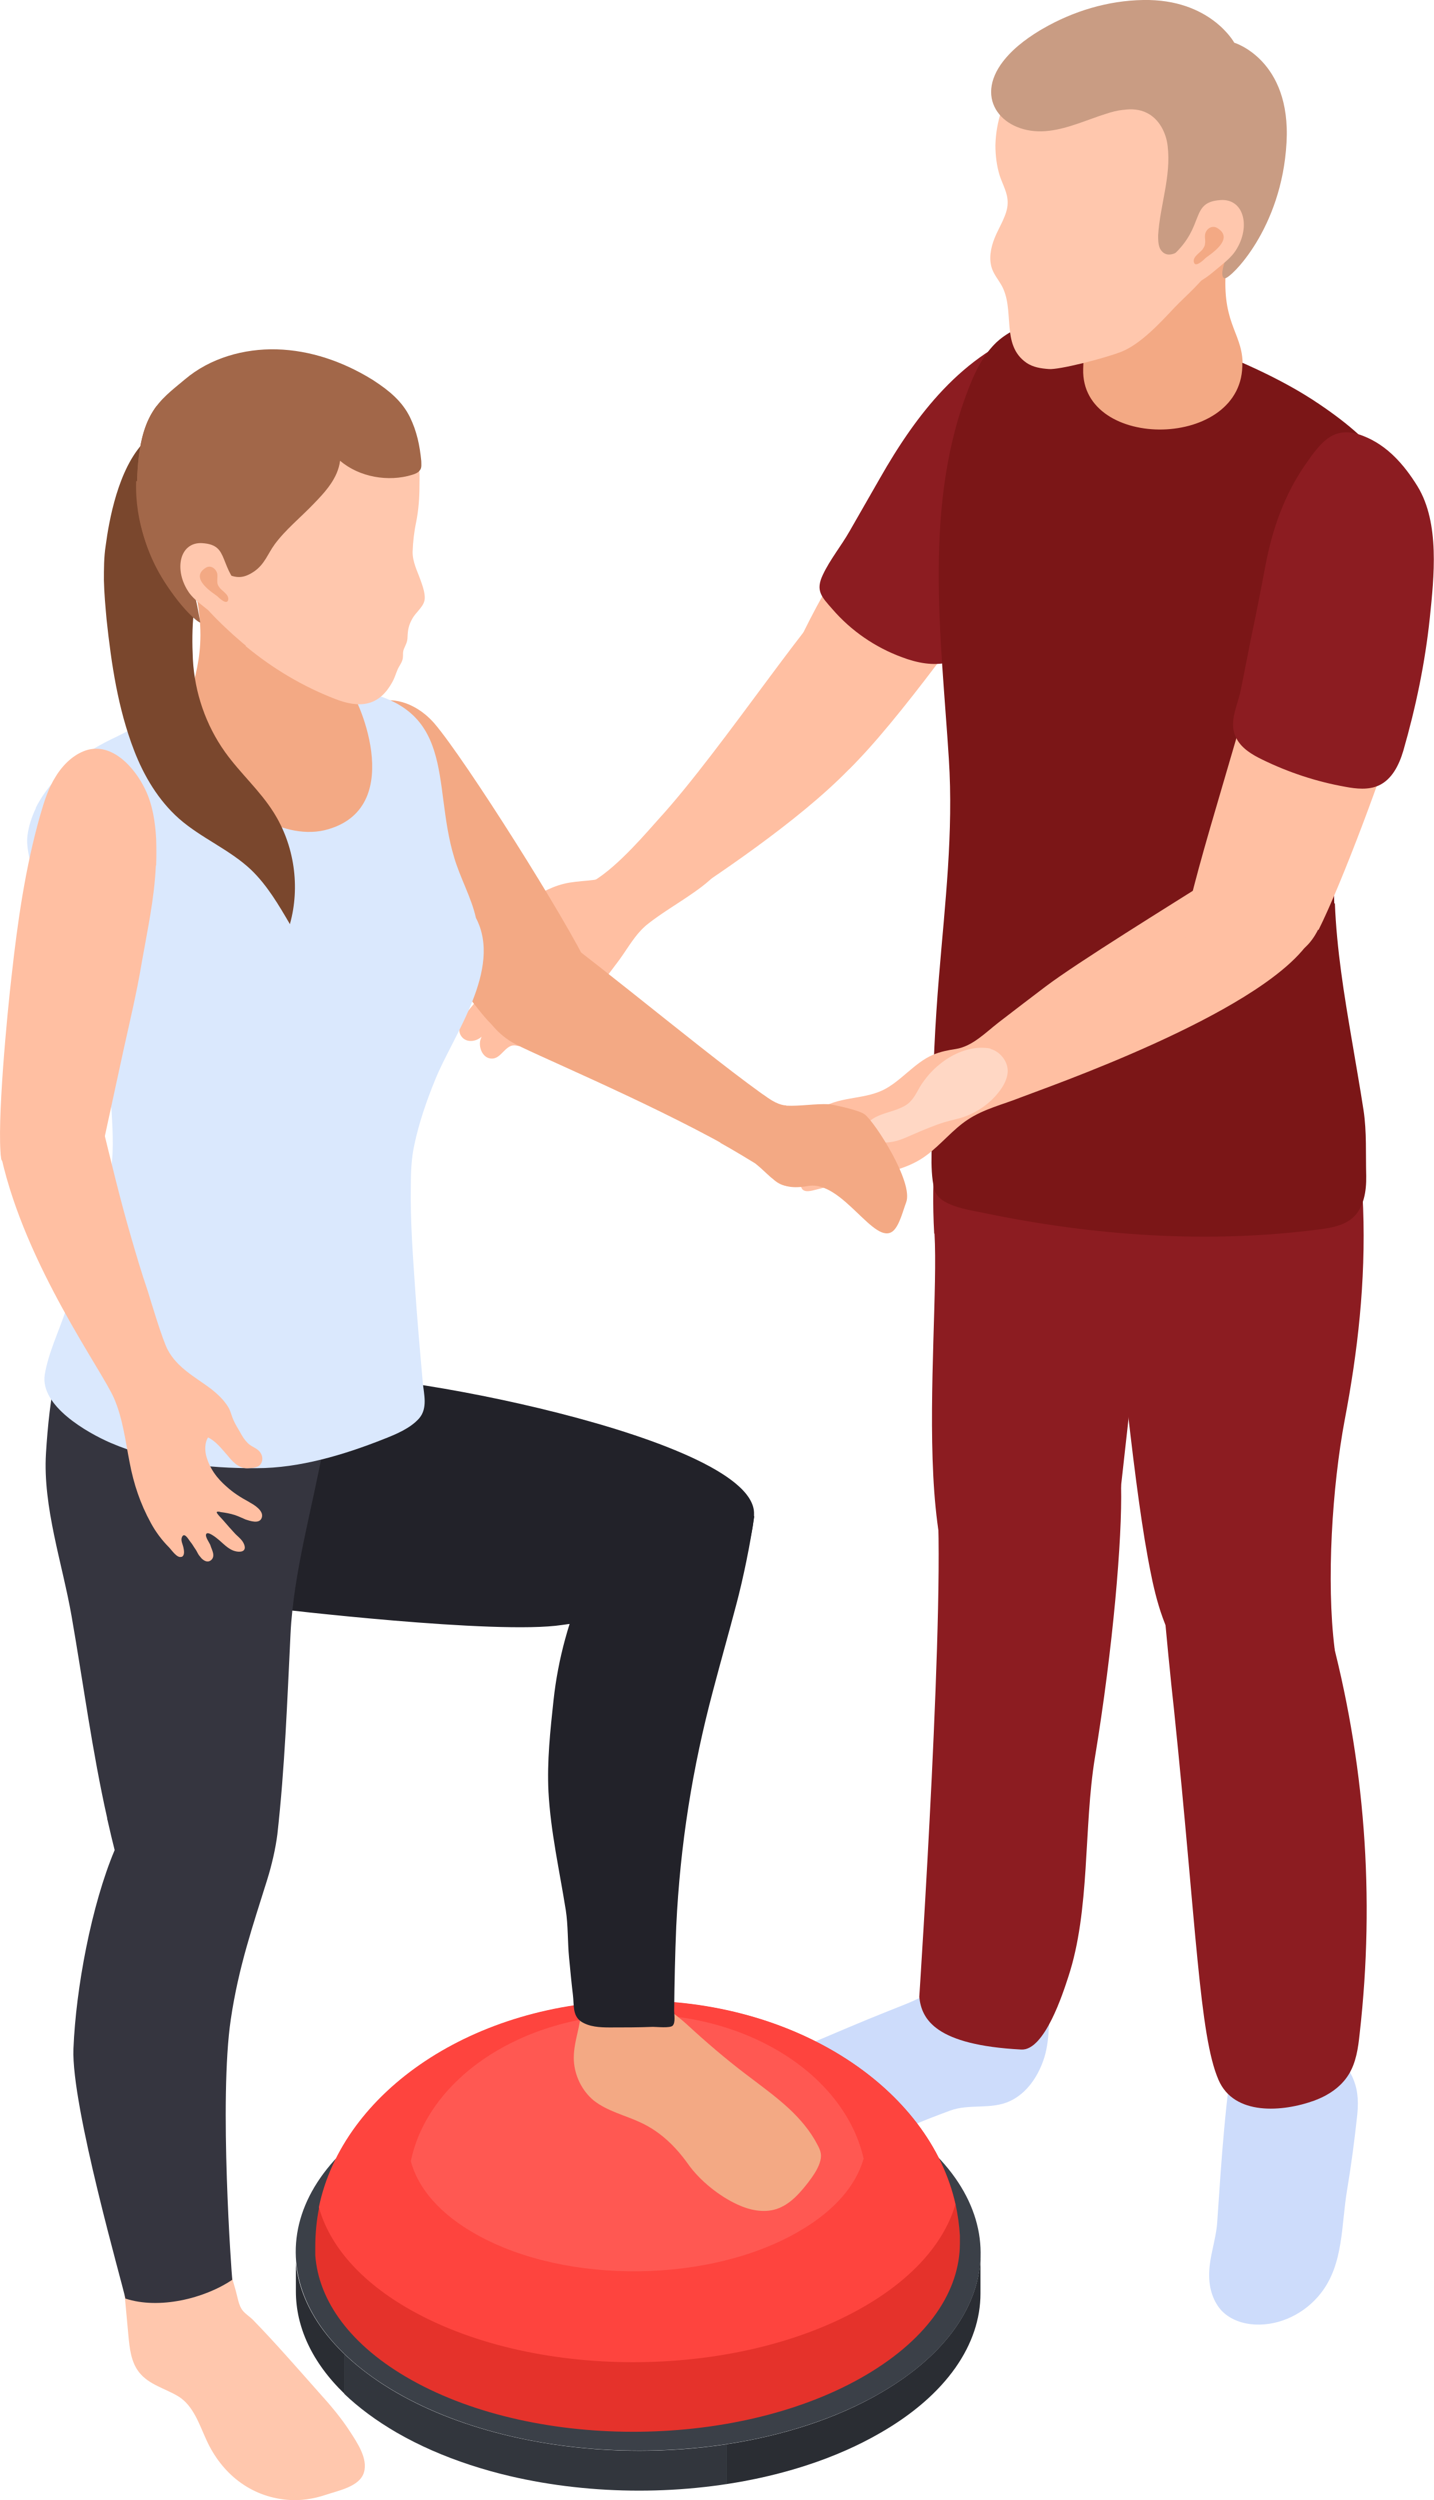
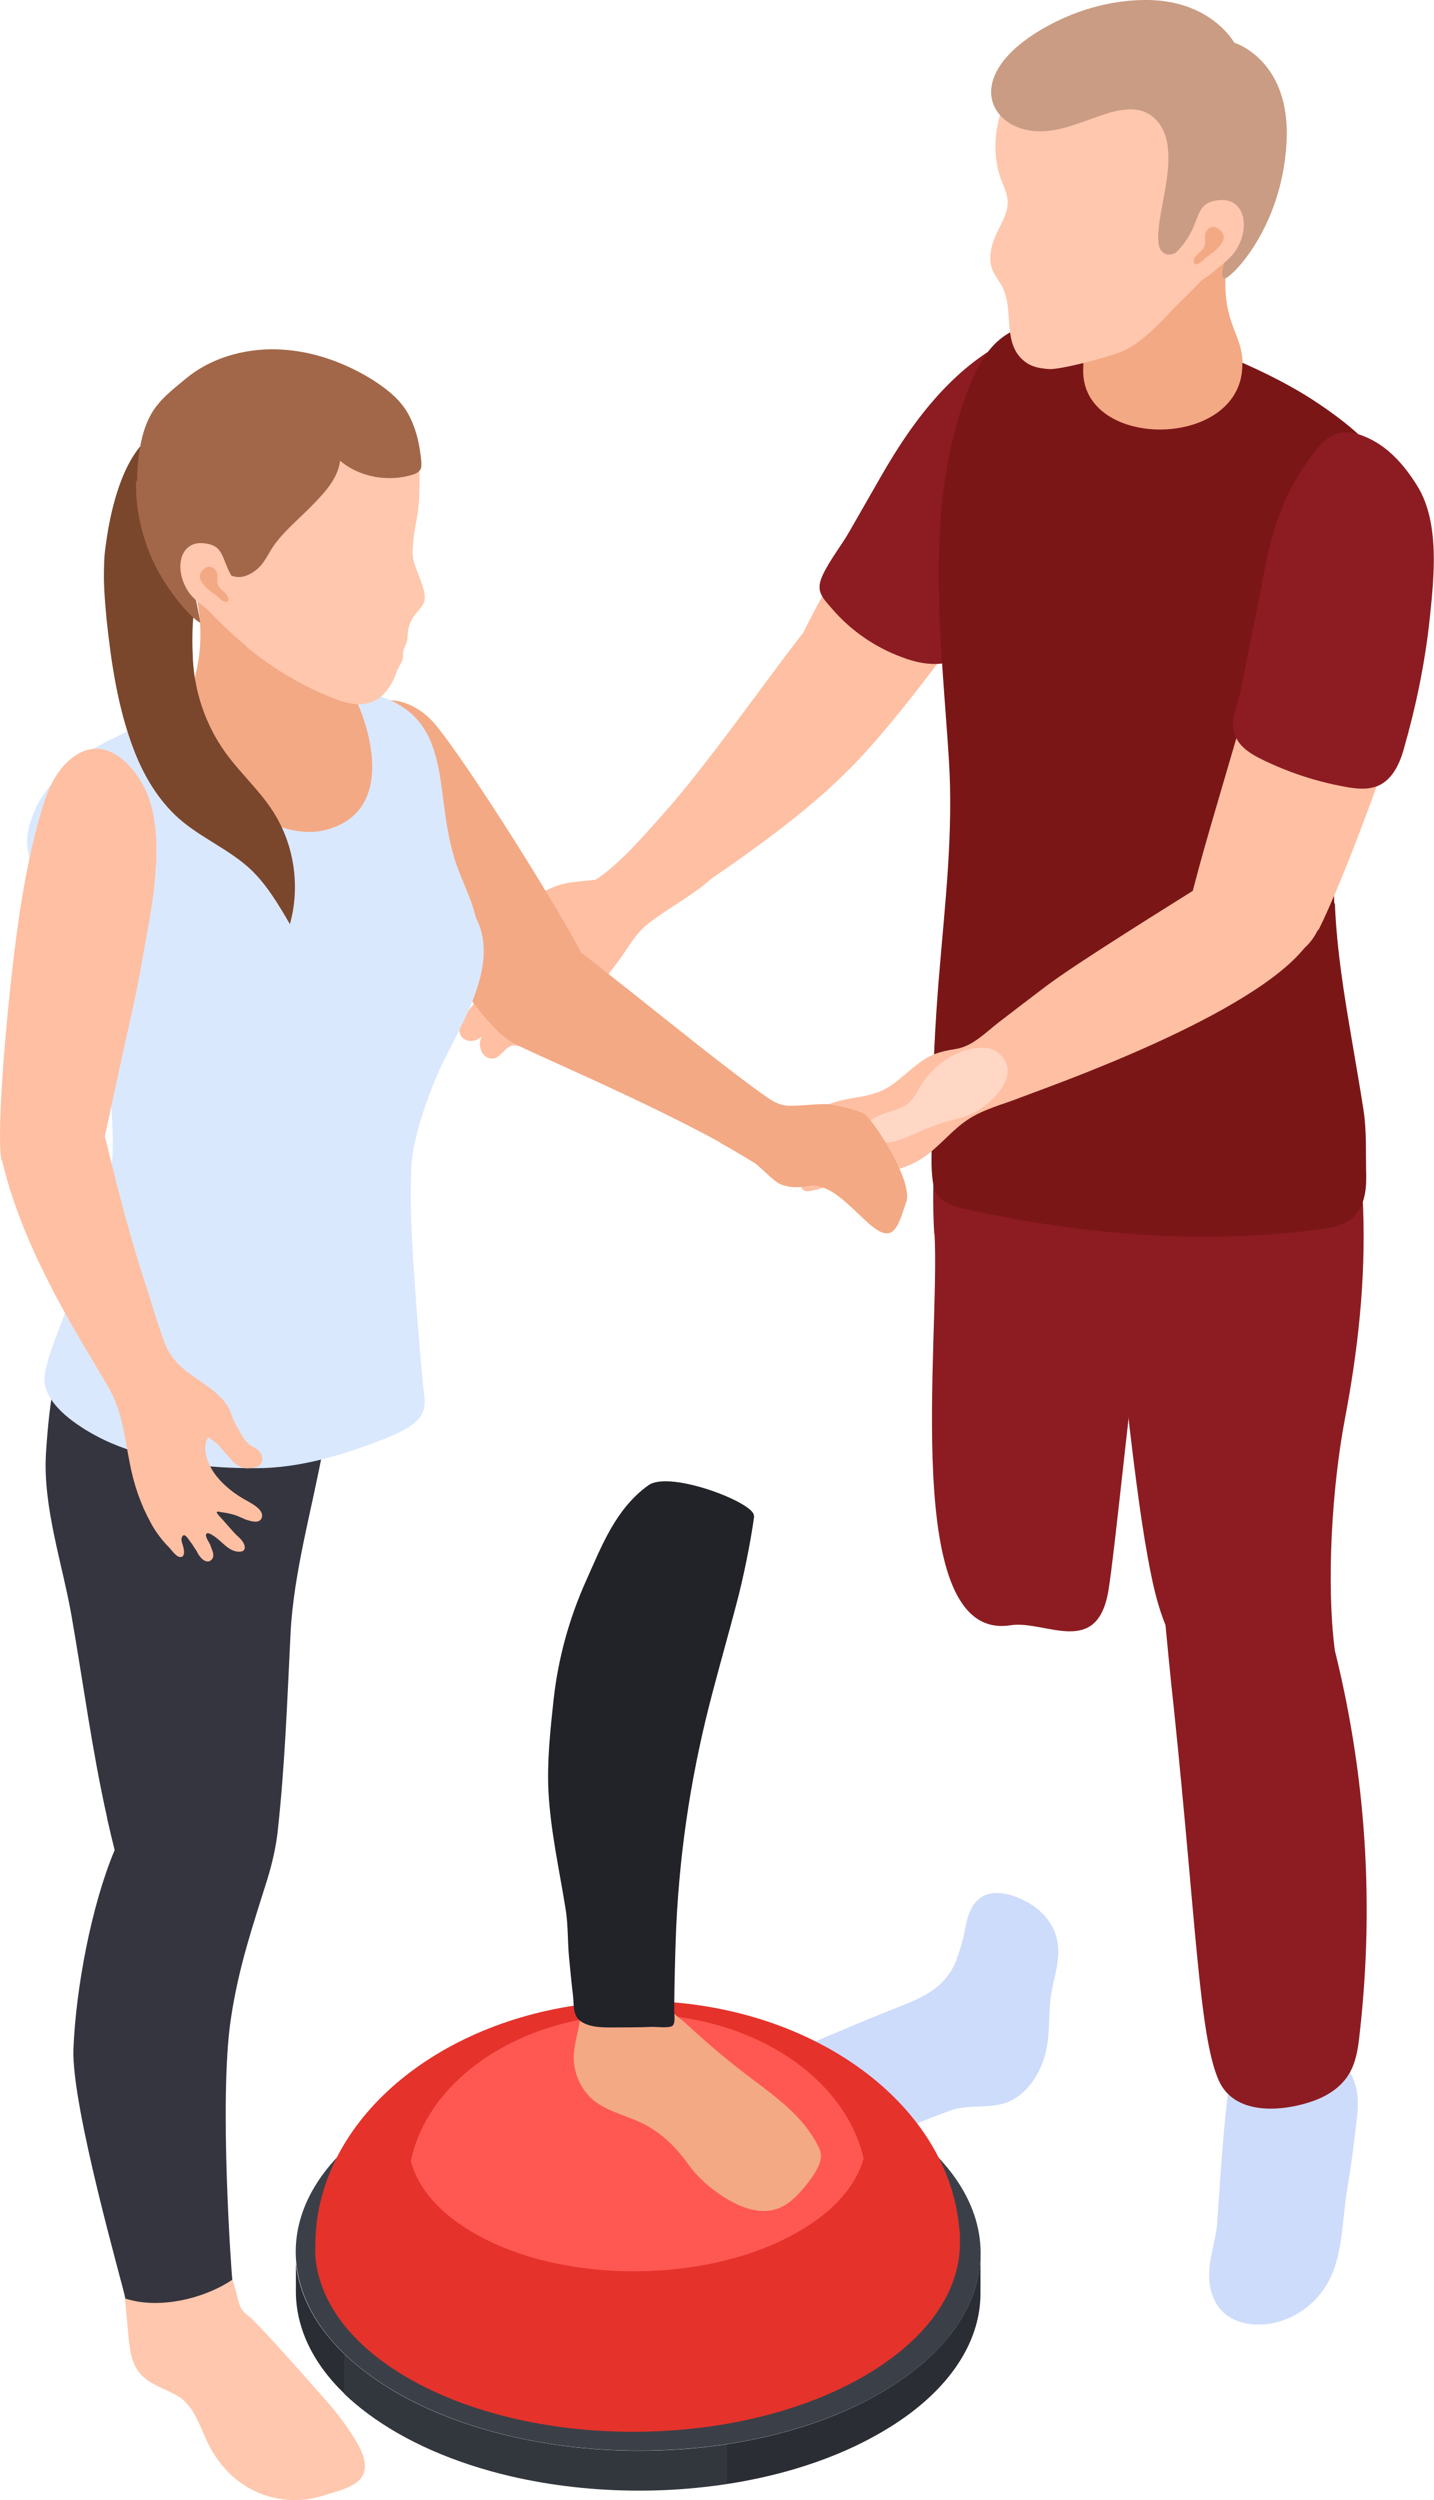
<svg xmlns="http://www.w3.org/2000/svg" id="Layer_1" data-name="Layer 1" viewBox="0 0 48.03 83.73">
  <defs>
    <style>      .cls-1, .cls-2, .cls-3 {        fill: none;      }      .cls-2 {        isolation: isolate;      }      .cls-4 {        fill: #f3a984;      }      .cls-5 {        fill: #ff5852;      }      .cls-6 {        fill: #ffd7c4;      }      .cls-7 {        fill: #ffc7ad;      }      .cls-8 {        fill: #ffbfa2;      }      .cls-9 {        fill: #fe443e;      }      .cls-10 {        fill: #e5322b;      }      .cls-11 {        fill: #a26749;      }      .cls-12 {        fill: #32363d;      }      .cls-13 {        fill: #8c1c21;      }      .cls-14 {        fill: #cddcfb;      }      .cls-15 {        fill: #c99c83;      }      .cls-16 {        fill: #dae8fd;      }      .cls-17 {        fill: #222229;      }      .cls-18 {        fill: #2a2d33;      }      .cls-19 {        fill: #35353f;      }      .cls-20 {        fill: #3b4048;      }      .cls-21 {        fill: #7b1617;      }      .cls-22 {        fill: #7a472d;      }      .cls-3 {        clip-path: url(#clippath);      }    </style>
    <clipPath id="clippath">
      <path class="cls-1" d="m32.84,75.47v1.34c0,1.69-1.12,3.38-3.34,4.66-4.46,2.59-11.72,2.59-16.22,0-2.26-1.31-3.39-3.02-3.39-4.73v-1.34c0,1.71,1.13,3.42,3.39,4.73,4.49,2.59,11.75,2.59,16.22,0,2.22-1.29,3.33-2.98,3.33-4.66Z" />
    </clipPath>
  </defs>
  <g>
    <path class="cls-8" d="m24.27,28.87c-.25.45-.67.77-1.09,1.06-.49.34-1.02.65-1.49,1.02-.41.33-.65.79-.95,1.2-.36.48-.73.97-1.09,1.45-.12.16-.25.32-.42.43-.19.12-.25.03-.44.05-.26.03-.4.37-.58.52-.19.16-.45.37-.69.43-.15.04-.25-.06-.41,0-.25.1-.38.46-.68.42-.25-.03-.39-.33-.35-.58.01-.05.03-.1.05-.15-.02.01-.03.03-.05.04-.18.13-.45.15-.6-.02-.22-.24-.02-.61.18-.86.45-.56.91-1.11,1.39-1.65.11-.13.64-.52.39-.69-.15-.1-.45.04-.61.07-.23.03-.46.06-.69.09-.21.03-.44.06-.64-.01-.2-.07-.38-.27-.34-.49.03-.18.21-.31.39-.36.18-.05.37-.03.56-.05,1.01-.08,1.79-.95,2.77-1.19.52-.13,1.09-.07,1.59-.27.47-.19.83-.58,1.16-.97s.66-.8,1.11-1.03c.45-.24,1.06-.25,1.42.11.37.36.35.98.1,1.43Z" />
    <path class="cls-8" d="m21.74,30.81c1.06-.75,10.36-6.36,7.6-8.37-.5-.36-.47-2.95-1.07-2.73-.75.28-4.05,5.36-6.2,7.71-.32.35-1.36,1.6-2.2,2.09-.54.31,1.4,1.63,1.87,1.3Z" />
    <path class="cls-8" d="m28.43,25.77c1.61-1.56,4.27-5.27,6.17-7.97.51-.73.92-1.54,1.19-2.41.27-.87.23-1.69.07-2.61-.07-.42-.2-.88-.56-1.09-.33-.19-.73-.09-1.07.03-2.06.77-3.63,2.66-4.63,4.61-.93,1.81-2.39,3.95-3.15,5.89-.14.36,1.17,4.32,1.98,3.54Z" />
    <path class="cls-13" d="m29.47,16.02c1.19-2.09,2.75-4.18,5.2-5.01.41-.14,1.37-.16,1.76.05.43.22.58.72.67,1.16.19.98.24,1.86-.09,2.8-.32.92-.81,1.8-1.42,2.58-.67.85-1.57,1.74-2.02,2.73-.38.82-.81,1.61-1.79,1.85-.52.13-1.07.02-1.57-.17-.9-.33-1.71-.89-2.33-1.61-.37-.42-.57-.62-.32-1.15.24-.51.61-.96.89-1.45.34-.59.68-1.19,1.02-1.78Z" />
    <g>
      <g>
        <path class="cls-14" d="m41.4,68.2c-.36,2.05-.49,4.14-.63,6.21-.04.63-.29,1.21-.27,1.85.01.41.14.83.42,1.13.29.3.71.44,1.12.46.84.04,1.68-.38,2.2-1.05.77-.98.68-2.29.88-3.46.14-.84.25-1.68.34-2.52.11-1.07-.24-1.57-.97-2.29-.57-.55-1.09-1.43-1.75-1.84-.32-.2-.8-.07-1.08.15-.31.24-.49.63-.55,1.02l.29.33Z" />
        <path class="cls-14" d="m32.05,65.61c-.07.17-.15.34-.26.49-.45.68-1.29.95-2.01,1.24-.91.36-1.81.75-2.71,1.13-.99.42-3.19,1.12-2.84,2.58.16.67.78,1.16,1.45,1.34,1.33.36,2.54.06,3.68-.61.77-.45,1.61-.78,2.45-1.09.66-.25,1.38-.02,2.03-.33.57-.27.95-.85,1.14-1.46.2-.66.13-1.32.21-1.99.09-.69.39-1.35.19-2.05-.14-.49-.5-.89-.94-1.14-.64-.36-1.52-.57-1.91.21-.12.23-.17.49-.22.75-.07.32-.15.63-.27.93Z" />
        <path class="cls-13" d="m31.3,41.31c.2,3.54-1.16,13.71,2.55,13.12,1.16-.18,2.91,1.12,3.28-1.19.2-1.25.68-6.05.86-7.3.37-2.58,3.78-10.7-1.72-12.79-.83-.31-2-2-2.76-1.51-.16.1-.67.61-1.13,1.77-.26.66-.46,1.69-.67,2.59-.36,1.54-.53,3.36-.42,5.32Z" />
-         <path class="cls-13" d="m30.79,66.88c.08.75.54,1.61,3.42,1.76.78.04,1.4-1.91,1.57-2.43.74-2.24.51-5,.89-7.33.61-3.69.92-7.36.88-9.09-.02-.72-.74,1.02-1.14.39-.99-1.52-5.13-1.01-5.05-.28.35,3.11-.57,16.95-.57,16.98Z" />
        <path class="cls-13" d="m38.78,51.13c.02.79.1,1.59.17,2.38.12,1.28.24,2.56.38,3.83.74,7.16.84,10.83,1.48,12.31.52,1.22,2.16,1.08,3.21.7.46-.17.89-.45,1.15-.87.25-.4.32-.89.37-1.37.52-4.59.18-9.14-1.03-13.6-.28-1.05-.64-2.12-1.26-3.02-.22-.32-1.46,1.89-1.8,1.71-.37-.2.45-.85.03-.8-.79.08-1.54.48-2.06,1.08l-.64-2.36Z" />
-         <path class="cls-13" d="m44.05,32.65s-.33-.42-.33-.41c-1.15.62-2.58.52-3.95.72-2.96.44-3.17.97-5.16-.28-.33,2.06.22,3.96.22,4.42-.02,2.35,2.16,2.48,2.28,3.71.28,2.86.81,8.5,1.33,11.33.2,1.1.44,2.22,1.05,3.16.72,1.08,1.93,1.64,3.22,1.49.33-.04.67-.16.91-.39.56-.54,1.18-.42,1.08-1.19-.28-2.25-.08-5.43.34-7.66.86-4.51,1.11-9.44-.98-14.9Z" />
+         <path class="cls-13" d="m44.05,32.65s-.33-.42-.33-.41c-1.15.62-2.58.52-3.95.72-2.96.44-3.17.97-5.16-.28-.33,2.06.22,3.96.22,4.42-.02,2.35,2.16,2.48,2.28,3.71.28,2.86.81,8.5,1.33,11.33.2,1.1.44,2.22,1.05,3.16.72,1.08,1.93,1.64,3.22,1.49.33-.04.67-.16.91-.39.56-.54,1.18-.42,1.08-1.19-.28-2.25-.08-5.43.34-7.66.86-4.51,1.11-9.44-.98-14.9" />
        <path class="cls-21" d="m44.69,30.26c-.12-3.27.39-6.55,1.27-9.73.25-.92.81-2.32.89-2.98.18-1.52-.7-2.69-2.67-4.02-1.27-.86-2.74-1.48-4.16-2.04-.73-.29-1.59-.74-2.38-.76-.76-.02-1.56-.09-2.31-.04-.71.06-1.43.29-1.95.77-.41.39-.68.9-.89,1.43-1.59,3.95-.97,8.41-.71,12.52.16,2.46-.13,4.86-.33,7.3-.13,1.57-.21,3.14-.21,4.71,0,.75-.12,1.67.05,2.4.13.56,1.12.69,1.65.8,3.7.77,7.52,1.04,11.27.55.38-.05.78-.12,1.08-.37.39-.33.48-.91.47-1.42-.02-.73.02-1.47-.09-2.2-.12-.78-.26-1.56-.39-2.34-.26-1.52-.51-3.05-.57-4.59Z" />
        <path class="cls-4" d="m41.61,12.14c.09,2.93-5.41,2.98-5.33.22.11-3.85.34-4.29,2.16-4.88.5-.16,1.02-.29,1.54-.3,1.91-.04,1.17.94,1.1,1.61-.21,2.01.5,2.29.54,3.34Z" />
        <g>
          <path class="cls-7" d="m34.04,2.69c-.42.63-.68,1.37-.7,2.17,0,.34.04.68.14,1.01.1.31.28.6.27.93,0,.39-.3.82-.44,1.18-.13.33-.2.7-.08,1.03.07.19.2.35.3.52.49.83-.03,2.01.85,2.62.22.15.48.19.75.21.33.03,1.84-.35,2.43-.58.65-.26,1.3-.97,1.78-1.48.38-.4,1-.91,1.25-1.4.08-.15-.09-.18.06-.25.09-.04.23-.64.33-.64.12,0,.3-.14.4-.21.21-.13.29.36.36.13.31-.98.7-1.97.69-3.02,0-.95.04-1.77-.55-2.6-.44-.62-1.09-1.09-1.79-1.38-1.08-.45-2.31-.51-3.43-.17-1.06.32-2.01,1.02-2.62,1.93Z" />
          <path class="cls-15" d="m37.63,3.68c.27-.04.54-.02.78.1.41.2.65.66.7,1.12.12,1-.26,1.99-.32,2.98,0,.15,0,.3.06.44.19.36.57.18.79-.04.14-.14.25-.3.39-.45s.3-.27.5-.3c.31-.05.54.2.58.49.04.26-.02.53-.1.78-.02.06-.16.51.02.52.19,0,1.9-1.65,2.06-4.54.16-2.78-1.75-3.35-1.75-3.35,0,0-.8-1.47-3.05-1.43-1.18.02-2.34.37-3.36.96-.04.02-.08.05-.12.07-.49.3-.96.66-1.29,1.13-.9,1.3.22,2.4,1.62,2.22.66-.08,1.27-.37,1.91-.57.18-.06.37-.11.56-.13h0Z" />
        </g>
        <path class="cls-7" d="m40.87,6.7c.83-.06,1.04.97.47,1.76-.17.23-.46.44-.67.62-1.48,1.26-1.85-.1-1.38-.53,1.09-1,.55-1.78,1.59-1.85Z" />
        <path class="cls-4" d="m40.37,8.65c.09-.09,1.04-.64.39-1.02-.18-.1-.38.05-.4.24-.01.1.02.2,0,.29,0,.06-.03.11-.06.16-.08.14-.37.27-.31.47.05.18.33-.09.38-.14Z" />
      </g>
      <path class="cls-8" d="m40.42,29.54c-1.12.71-4.33,2.69-5.4,3.5-.53.4-1.05.8-1.57,1.2-.45.35-.88.8-1.43.89-.26.04-.53.09-.78.2-.61.26-1.07.89-1.67,1.18-.69.33-1.53.2-2.16.67-.1.07-.25.17-.25.3,0,.07.03.14.03.21,0,.19-.23.2-.37.25-.15.06-.27.15-.41.21-.14.06-.28.07-.41.16-.11.08-.19.23-.16.36.02.09.1.18.09.27,0,.09-.09.16-.11.25-.06.35.42.59.7.52.1-.02.21-.07.28,0,.03.03.04.07.06.1.07.11.23.09.36.06.66-.16,1.29-.37,1.96-.5.65-.12,1.3-.27,1.84-.67.49-.36.89-.87,1.39-1.2.54-.36,1.18-.51,1.76-.74.87-.34,7.88-2.76,9.62-5.14.42-.57-2.88-2.44-3.38-2.12Z" />
      <path class="cls-8" d="m44.16,31.15c.79-1.58,2.24-5.46,2.75-7.23.3-1.05.53-2.68.82-3.72.26-.92.06-2.24-.21-3.09-.25-.77-.72-1.41-1.38-1.77-.8-.43-1.25.1-1.82.83-1.12,1.45-1.75,3.29-2.03,5.09-.32,2.06-2.33,7.9-2.64,9.97-.06.39,1.43,1.81,2.64,1.15.59-.32,1.34-.21,1.86-1.25Z" />
      <path class="cls-13" d="m41.3,24.26c0-.39.18-.76.26-1.16.11-.53.21-1.08.32-1.62.18-.86.35-1.71.51-2.57.23-1.2.63-2.34,1.33-3.35.54-.78.97-1.34,1.94-.96.8.31,1.37.96,1.82,1.69.75,1.23.55,3.04.41,4.4-.16,1.52-.47,3-.89,4.46-.14.47-.38.96-.83,1.16-.34.15-.74.11-1.11.04-.96-.17-1.9-.48-2.78-.91-.33-.16-.67-.36-.85-.68-.1-.17-.13-.34-.13-.51Z" />
    </g>
  </g>
  <g>
    <g class="cls-2">
      <g class="cls-2">
        <g class="cls-3">
          <g class="cls-2">
            <path class="cls-18" d="m32.84,75.47v1.34c0,1.69-1.12,3.38-3.34,4.66-1.48.86-3.28,1.44-5.17,1.73v-1.34c1.9-.29,3.69-.86,5.18-1.73,2.22-1.29,3.33-2.98,3.33-4.66h0Z" />
            <path class="cls-12" d="m24.34,81.86v1.34c-3.81.58-8.05,0-11.05-1.73-.69-.4-1.28-.84-1.76-1.3v-1.34c.48.46,1.07.9,1.76,1.3,3,1.73,7.23,2.31,11.04,1.73h0Z" />
            <path class="cls-18" d="m11.54,78.83v1.34c-1.09-1.05-1.63-2.24-1.63-3.43v-1.34c0,1.19.54,2.37,1.63,3.43h0Z" />
          </g>
        </g>
      </g>
      <path class="cls-20" d="m29.46,70.74c4.49,2.59,4.52,6.8.05,9.39-4.46,2.59-11.72,2.59-16.22,0-4.49-2.59-4.52-6.8-.05-9.39,4.46-2.59,11.72-2.59,16.22,0Z" />
    </g>
    <path class="cls-10" d="m32.15,75.1v.03c0,1.58-1.04,3.16-3.11,4.39-4.19,2.49-11.02,2.57-15.27.18-2.03-1.14-3.1-2.64-3.21-4.17,0,0,0-.02,0-.02,0-.07,0-.14,0-.21,0-.01,0-.02,0-.03,0-.46.04-.91.13-1.34.8-3.88,5.19-6.87,10.54-6.92,5.39-.05,9.91,2.91,10.78,6.83.07.34.12.68.14,1.03,0,.08,0,.16,0,.24Z" />
-     <path class="cls-9" d="m32,73.83c-.36,1.22-1.34,2.4-2.96,3.36-4.19,2.49-11.02,2.57-15.27.18-1.71-.96-2.74-2.18-3.09-3.45.8-3.88,5.19-6.87,10.54-6.92,5.39-.05,9.91,2.91,10.78,6.83Z" />
    <path class="cls-5" d="m28.92,72.31c-.25.87-.95,1.71-2.11,2.39-2.98,1.77-7.84,1.83-10.86.13-1.22-.68-1.95-1.55-2.19-2.45.57-2.76,3.69-4.89,7.5-4.92,3.84-.04,7.05,2.07,7.67,4.85Z" />
  </g>
  <g>
    <path class="cls-4" d="m16.97,34.7c-.13-.08-.25-.17-.37-.27-.35-.29-.65-.74-.95-1.09-.7-.82-1.37-1.66-2.01-2.51-.52-.69-1.05-1.38-1.51-2.11-.39-.62-1.12-1.76-1.27-2.51-.27-1.39.48-2.59,2.01-2.75.66-.07,1.29.31,1.69.78,1.03,1.21,4.39,6.52,5.19,8.22.22.46.4.83.39,1.35,0,.46-.24.89-.62,1.14-.47.31-1.09.33-1.64.17-.31-.09-.63-.24-.91-.42Z" />
    <path class="cls-4" d="m16.11,32.51c-.32.53-.06,1.72,1.03,2.39.5.31,4.43,1.93,7.27,3.52.56-.53,1.48-.58,1.82-1.31-1.69-1.05-6.02-4.74-8.16-6.25-.72-.51-1.43.77-1.97,1.65Z" />
    <g>
      <path class="cls-4" d="m21.32,66.3c.29.25.55.54.84.8.28.25.59.46.87.72.62.57,1.26,1.12,1.93,1.63.51.39,1.03.76,1.49,1.19.36.34.69.73.92,1.17.13.24.17.38.08.64-.08.23-.23.44-.38.64-.29.37-.61.74-1.06.89-.43.14-.9.04-1.31-.15-.61-.28-1.26-.8-1.65-1.35-.42-.59-.92-1.08-1.58-1.39-.53-.25-1.12-.38-1.58-.74-.4-.33-.64-.83-.67-1.34-.03-.6.25-1.18.25-1.78,0-.39-.07-.81.05-1.19.11-.32.52-.51.84-.52.36-.01.71.15.98.4v.4Z" />
-       <path class="cls-17" d="m25.26,50.79c-.21,1.67-.81,2.89-2.78,3.23-1.06.19-2.58.24-3.65.4-2.2.34-9.65-.55-9.65-.55,0,0-1.87-5.01-1.46-5.27.79-.51,2.31-2.26,3.06-2.46,1.52-.41,14.8,2.02,14.47,4.64Z" />
      <path class="cls-17" d="m25.26,50.78c-.12.89-.37,2.1-.6,2.96-.25.95-.52,1.9-.77,2.85-.7,2.62-1.11,5.2-1.24,7.92-.04.94-.06,1.89-.07,2.83,0,.13.05.4-.05.5-.09.09-.53.04-.66.04-.48.02-.97.02-1.45.02-.33,0-.69-.02-.96-.2-.29-.2-.23-.56-.27-.88-.05-.42-.09-.84-.13-1.26-.05-.52-.03-1.08-.11-1.59-.21-1.32-.51-2.64-.58-3.97-.05-1.02.06-2.04.17-3.06.15-1.38.52-2.73,1.09-4,.53-1.18.99-2.41,2.09-3.2.72-.51,3.59.6,3.53,1.03Z" />
    </g>
    <path class="cls-7" d="m7.55,75.51c.12.41.23.81.35,1.22.06.21.09.47.22.64.09.12.24.21.35.32.76.78,1.47,1.6,2.19,2.41.38.42.75.85,1.06,1.33.24.37.61.91.47,1.37-.14.48-.86.61-1.27.75-.42.14-.86.21-1.3.17-1.24-.11-2.19-.88-2.7-1.99-.24-.52-.44-1.16-.94-1.47-.44-.27-.99-.39-1.32-.81-.27-.34-.32-.8-.36-1.24-.04-.47-.09-.93-.13-1.4-.04-.4-.18-.88,0-1.26.22-.48.57-.58,1.03-.71.44-.12.83-.29,1.29-.35.25-.03.54-.03.73.14.12.12.17.28.22.45.04.14.08.27.12.41Z" />
    <path class="cls-19" d="m11.41,44.76c-3.63,1.44-8.57-1.07-8.57-1.07-.91,1.13-1.19,3.18-1.3,4.98-.11,1.8.55,3.69.86,5.47.39,2.24.69,4.52,1.19,6.75,0,.02,0,.04.01.06.04.17.08.34.12.52.04.16.08.32.12.49,0,0,0,0,0,0-.78,1.85-1.3,4.64-1.38,6.65-.08,1.92,1.66,7.94,1.74,8.37,1.13.37,2.65,0,3.58-.63-.02-.15-.45-6.03-.05-8.72.26-1.76.74-3.14,1.22-4.68.15-.48.28-1.04.34-1.52.25-2.23.33-4.46.44-6.7.1-2.08.74-4.25,1.11-6.31.17-.94.34-1.89.51-2.83.08-.42.47-.98.08-.82Z" />
    <g>
      <path class="cls-4" d="m2.71,25.44c1.11-.37,4.36-2.14,5.48-2.74.16-.09.82.44,1,.42,1.38-.15,2.81.06,4.01.74.01,0,.03.02.04.02l-.85,8.29-7.95-.81-1.74-5.93Z" />
      <path class="cls-16" d="m1.2,27.07c-.14.29-.24.6-.28.91-.09.74.42,1.76.74,2.41.25.51.45,1.03.69,1.54.25.52.36,1.03.54,1.58.41,1.22.77,2.47.85,3.75.04.7.08,1.44-.06,2.13-.16.77-.49,1.54-.74,2.29-.24.73-.48,1.46-.73,2.19-.23.69-.59,1.44-.71,2.16-.17,1.05,1.42,1.95,2.2,2.29,1.54.66,3.23.86,4.9.85,1.43,0,2.93-.45,4.24-.97.41-.16.9-.36,1.2-.7.29-.34.16-.8.12-1.2-.09-1.02-.18-2.04-.25-3.06-.08-1.17-.17-2.35-.15-3.53,0-.46.02-.93.12-1.38.16-.75.41-1.47.7-2.18.6-1.48,2.26-3.7,1.36-5.41-.15-.68-.53-1.34-.73-2.03-.76-2.51.15-5.12-3.52-5.63.22.09,1.99,3.9-.69,4.69-1.47.44-3.18-.79-4.12-1.8-.31-.33-.58-.69-.8-1.09-.1-.18-.17-.38-.27-.56-.18-.31-.04-.28-.39-.26-.47.03-1.11.42-1.53.62-.49.23-.97.5-1.4.84-.5.39-.99.93-1.29,1.53Z" />
      <path class="cls-4" d="m6.28,24.16s5.02,2.52,4.78-.26c-.34-3.89-.58-4.32-2.33-4.82-.48-.14-.66-.54-1.16-.52-1.8.07-1.05,1.01-.94,1.69.32,2.02-.39,2.84-.36,3.91Z" />
      <g>
        <path class="cls-22" d="m3.48,19.44c0-.39,0-.78.06-1.17.11-.82.41-2.56,1.29-3.47.43.04.5,1.33.92,1.41.4.08.76.35,1.12.54.22.12.6.23.7.49.19.49-.48,1.3-.68,1.74-.44.96-.48,2.06-.43,3.1.06,1.11.43,2.2,1.08,3.11.5.7,1.16,1.28,1.62,2.01.7,1.1.9,2.5.55,3.75-.38-.65-.76-1.3-1.3-1.82-.72-.68-1.67-1.06-2.41-1.71-.69-.61-1.18-1.43-1.51-2.29-.54-1.4-.76-2.89-.92-4.38-.04-.44-.08-.88-.09-1.32Z" />
        <path class="cls-7" d="m8.23,21.62c-.15-.12-.29-.25-.43-.37-.48-.44-1.03-.96-1.36-1.53-1.08-1.81-1.14-4.25.38-5.83,1.08-1.13,2.79-1.6,4.29-1.18.41.11.79.29,1.17.48.32.17.65.35.9.62.16.18.29.38.4.59.21.38.32.75.43,1.16.06.23.04.47.04.7,0,.41-.03.81-.11,1.22-.07.33-.11.67-.12,1.01,0,.34.16.64.27.95.07.2.18.5.12.7-.06.21-.3.39-.4.58-.12.21-.15.37-.16.61,0,.16-.06.26-.12.4-.05.12-.02.2-.04.32-.02.14-.13.26-.18.39-.06.14-.1.29-.18.42-.45.81-1.1.86-1.9.55-1.09-.42-2.11-1.03-3-1.77Z" />
        <path class="cls-11" d="m4.59,16.11c.07-2.29.74-2.68,1.61-3.41.84-.71,1.97-1.03,3.07-1,1.12.03,2.21.41,3.16.99.04.02.08.05.11.07.49.32.93.68,1.19,1.21.23.47.33.95.38,1.47,0,.1.02.22-.04.3-.06.09-.16.13-.26.16-.8.25-1.78.08-2.42-.47-.07.58-.49,1.04-.89,1.45-.42.44-.94.86-1.3,1.35-.24.33-.33.66-.69.91-.33.22-.56.24-.92.08-.32-.14-.65-.39-1-.17-.32.2-.2.63-.12.93.02.06.14.49-.04.49-.18,0-1.93-1.61-1.84-4.36Z" />
        <path class="cls-11" d="m4.59,16.11c.04-1.34.29-2.03.66-2.52,0,0,1.05.4,1.98,1.05.87.61,1.83,1.72,1.83,1.72-.08.34.11.67.18,1.01.06.26-.06.13-.14.39l-1,.88-.49.6s-.03,0-.04-.02c-.32-.14-.65-.39-1-.17-.32.2-.07.77,0,1.08.02.06.14.72.14.72-.18,0-2.24-1.98-2.15-4.73Z" />
        <path class="cls-7" d="m6.78,18.19c-.78-.05-.97.92-.44,1.67.16.22.43.41.64.58,1.4,1.19,1.75-.1,1.3-.51-1.04-.94-.53-1.68-1.51-1.74Z" />
        <path class="cls-4" d="m7.28,19.97c-.09-.08-.98-.6-.38-.96.17-.1.35.05.38.22.01.09-.01.19,0,.28,0,.05.03.11.06.15.08.13.35.25.3.44-.05.17-.31-.08-.36-.13Z" />
      </g>
    </g>
  </g>
  <path class="cls-6" d="m33.18,35.13c.35.1.6.46.57.79-.02.22-.13.44-.28.63-.32.43-.85.79-1.41.92-.16.04-.31.08-.45.12-.16.05-.32.11-.47.17-.23.09-.46.19-.69.29-.18.08-.37.16-.57.19-.2.04-.41.03-.58-.06-.17-.08-.29-.25-.27-.43.04-.37.74-.48,1.05-.61.15-.06.3-.13.41-.25.18-.18.27-.44.42-.64.16-.23.35-.44.58-.62,0,0,0,0,0,.01,0,0,0,0,0-.01.37-.3.84-.52,1.33-.54.12,0,.25,0,.36.03Z" />
  <path class="cls-4" d="m26.33,37.02c-.09,0-.33-.03-.77-.36l-1.44,1.61c.35.19,1.14.67,1.17.69.61.48.77.94,1.77.76,1.16-.21,2.24,2.05,2.86,1.5.21-.19.33-.69.43-.95.26-.67-1.06-2.71-1.39-2.95-.2-.15-1.08-.33-1.19-.34-.48-.02-.95.07-1.43.05Z" />
  <path class="cls-8" d="m5.22,28.99c-.05,1.12-.29,2.2-.48,3.29-.16.96-.39,1.92-.6,2.87-.22,1-.43,2-.65,3-.03.15-.04.34-.11.47-.08.15-.28.27-.42.36-.34.23-.74.37-1.14.41-.5.06-1.74-.3-1.78-.58-.16-1.12.21-4.95.35-6.14.2-1.81.46-3.63.96-5.38.13-.45.27-.9.52-1.29.24-.39.59-.73,1.01-.87.86-.28,1.63.56,1.99,1.32.24.5.33,1.08.36,1.64.01.3.01.6,0,.89Z" />
  <path class="cls-8" d="m8.34,50.3c-.28-.15-.53-.31-.76-.52-.31-.27-.57-.61-.68-1.05-.04-.18-.04-.43.07-.59.28.14.46.39.69.65.18.22.39.41.67.38.14-.01.36-.01.43-.19.07-.17-.01-.33-.12-.42-.11-.09-.25-.13-.35-.24-.1-.1-.17-.21-.24-.34-.08-.14-.17-.28-.23-.42-.06-.13-.09-.28-.16-.41-.15-.26-.38-.47-.61-.65-.51-.38-1.11-.69-1.43-1.29-.18-.33-.58-1.68-.67-1.97-.22-.64-.41-1.29-.6-1.95-.36-1.25-.66-2.52-.97-3.78-.16-.63-2.59-.57-2.82-.33-.36.39-.63,1.07-.51,1.6.82,3.63,3.36,7.1,3.77,8.05.29.67.38,1.42.52,2.14.14.74.36,1.39.71,2.03.16.3.38.59.61.82.08.08.27.37.41.32,0,0,.01,0,.02,0,.11-.06.07-.23.05-.33-.02-.09-.09-.22-.05-.32.08-.21.23.08.29.15.05.06.09.13.13.19.05.07.08.12.12.2.03.06.08.11.12.16.09.09.21.15.32.06.16-.14.02-.35-.02-.49-.02-.08-.2-.3-.14-.39.06-.09.32.12.37.16.19.15.36.36.6.42.15.04.39.03.3-.22-.06-.16-.19-.25-.3-.36-.14-.15-.27-.3-.4-.45-.03-.04-.24-.24-.22-.28.02-.03.11-.01.13,0,.16.02.32.05.48.1.12.04.24.1.36.15.13.04.47.17.54-.07.07-.23-.27-.43-.4-.5Z" />
</svg>